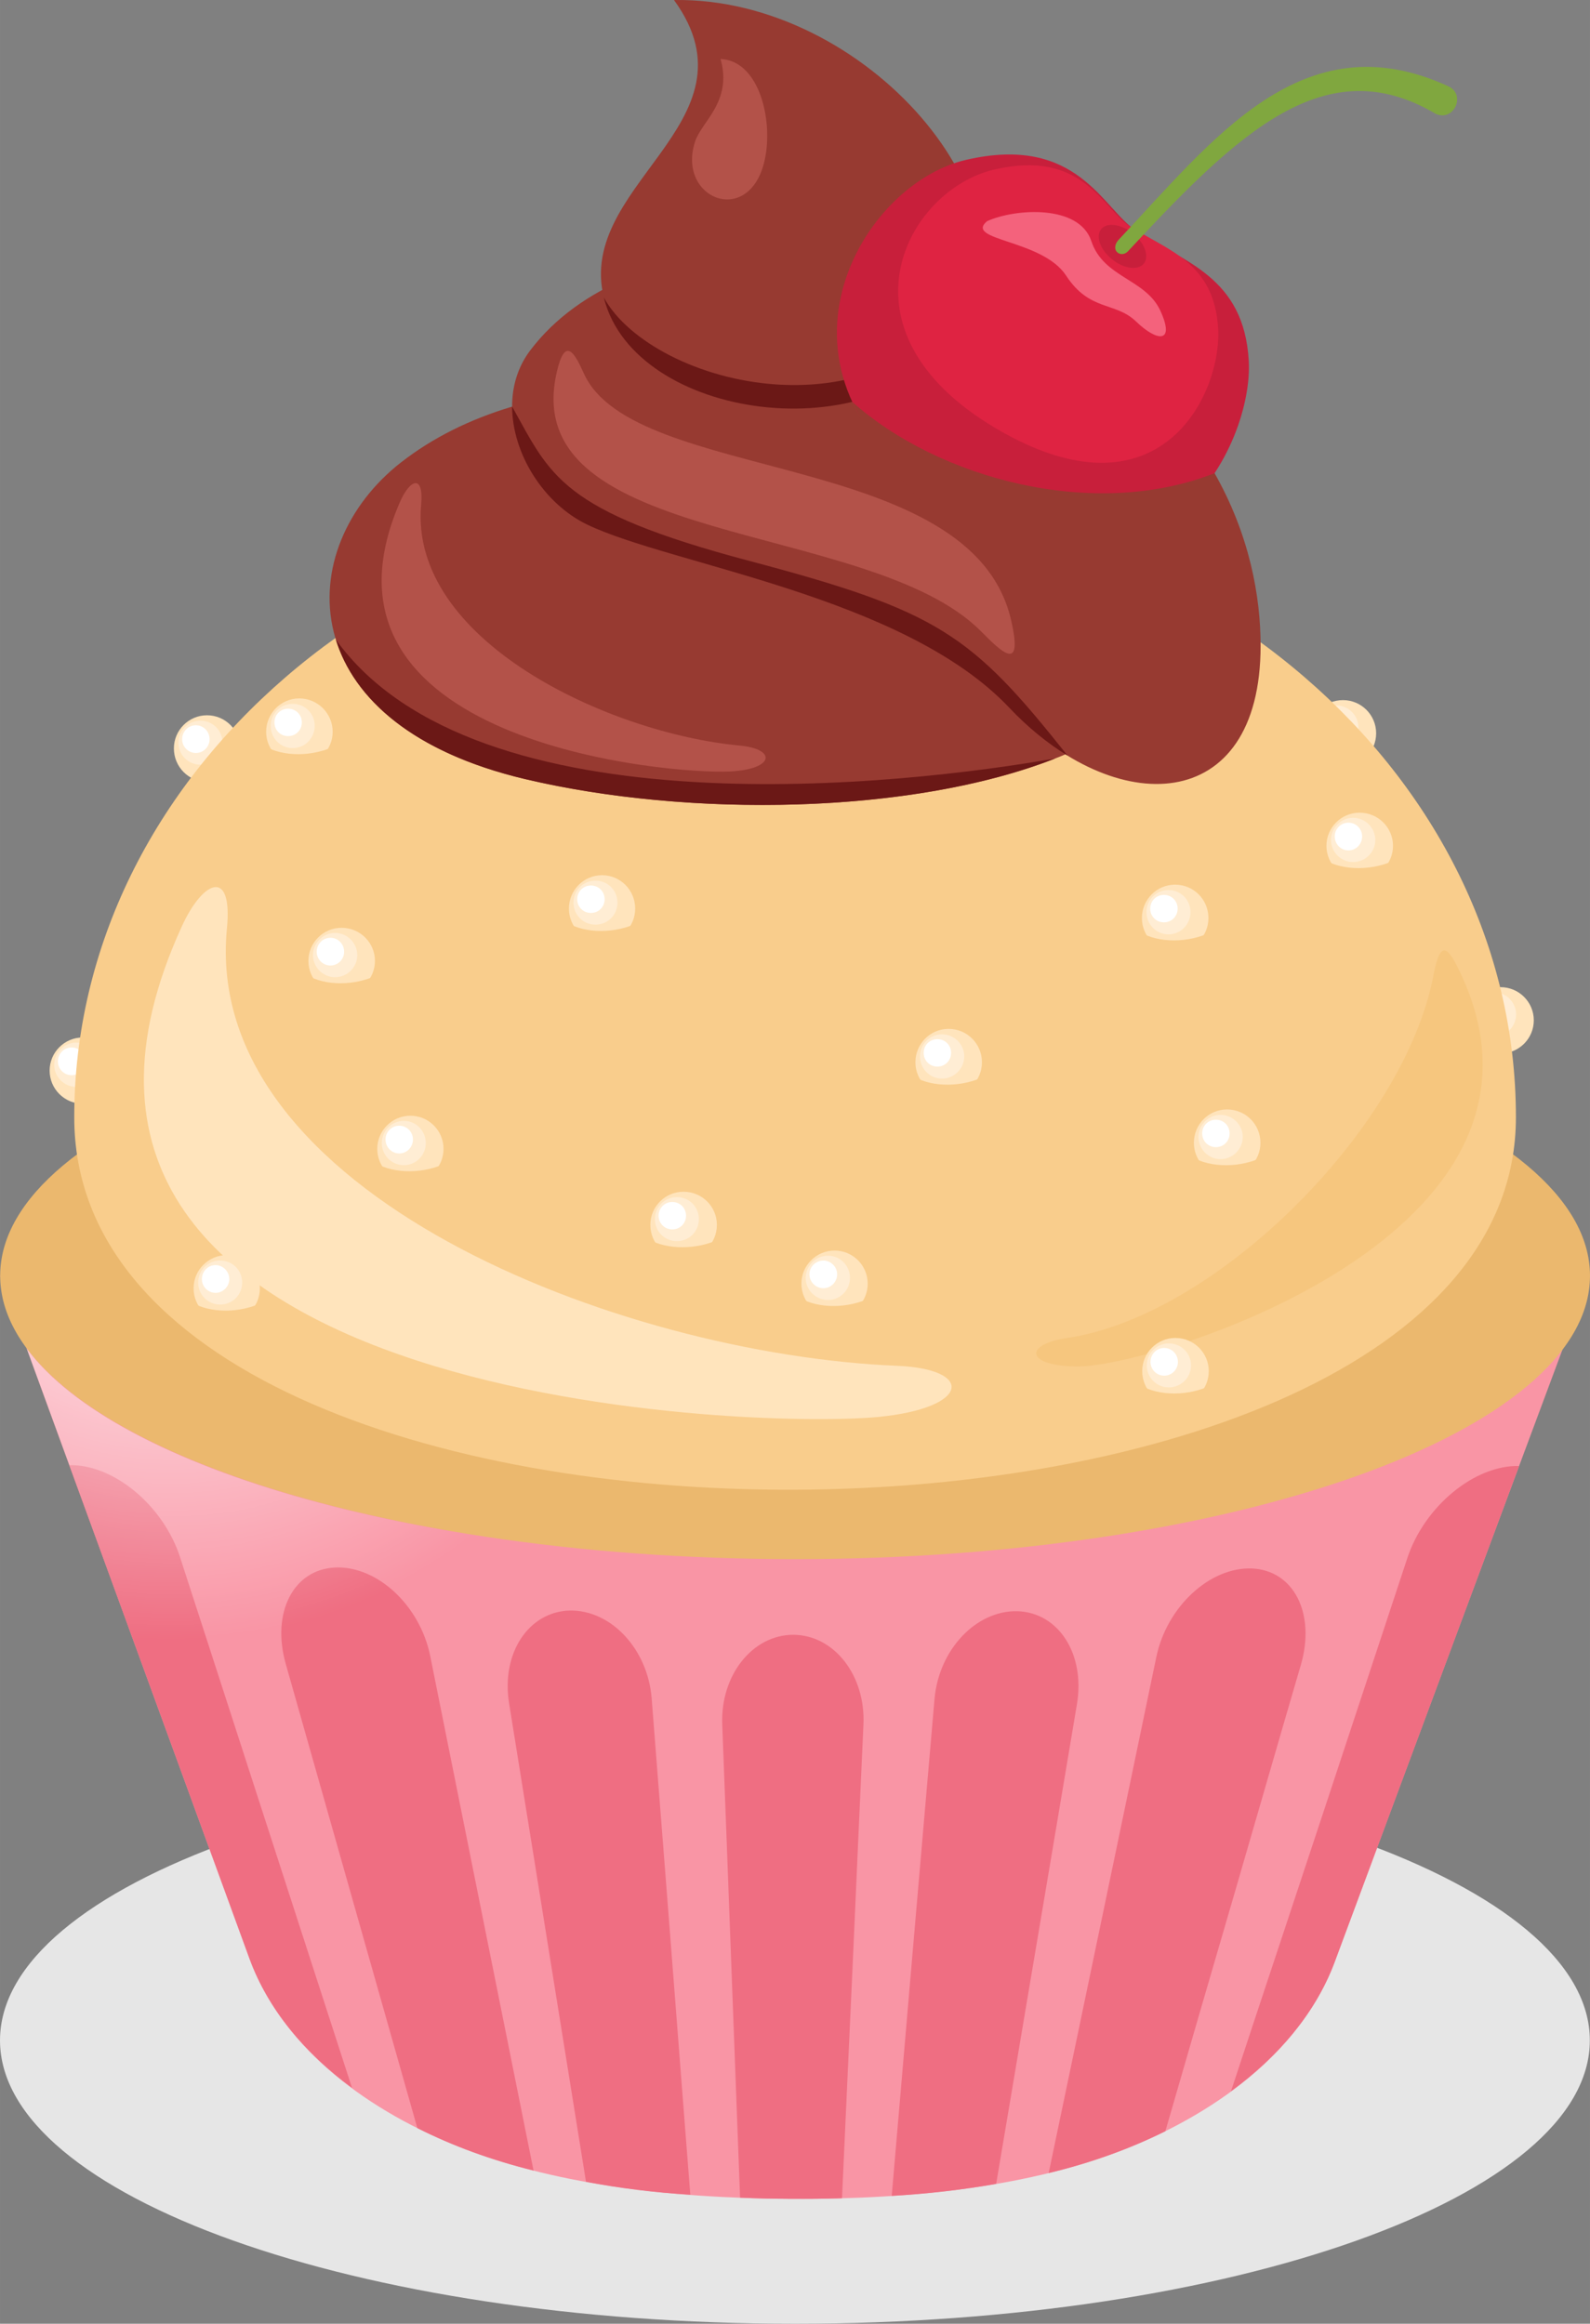
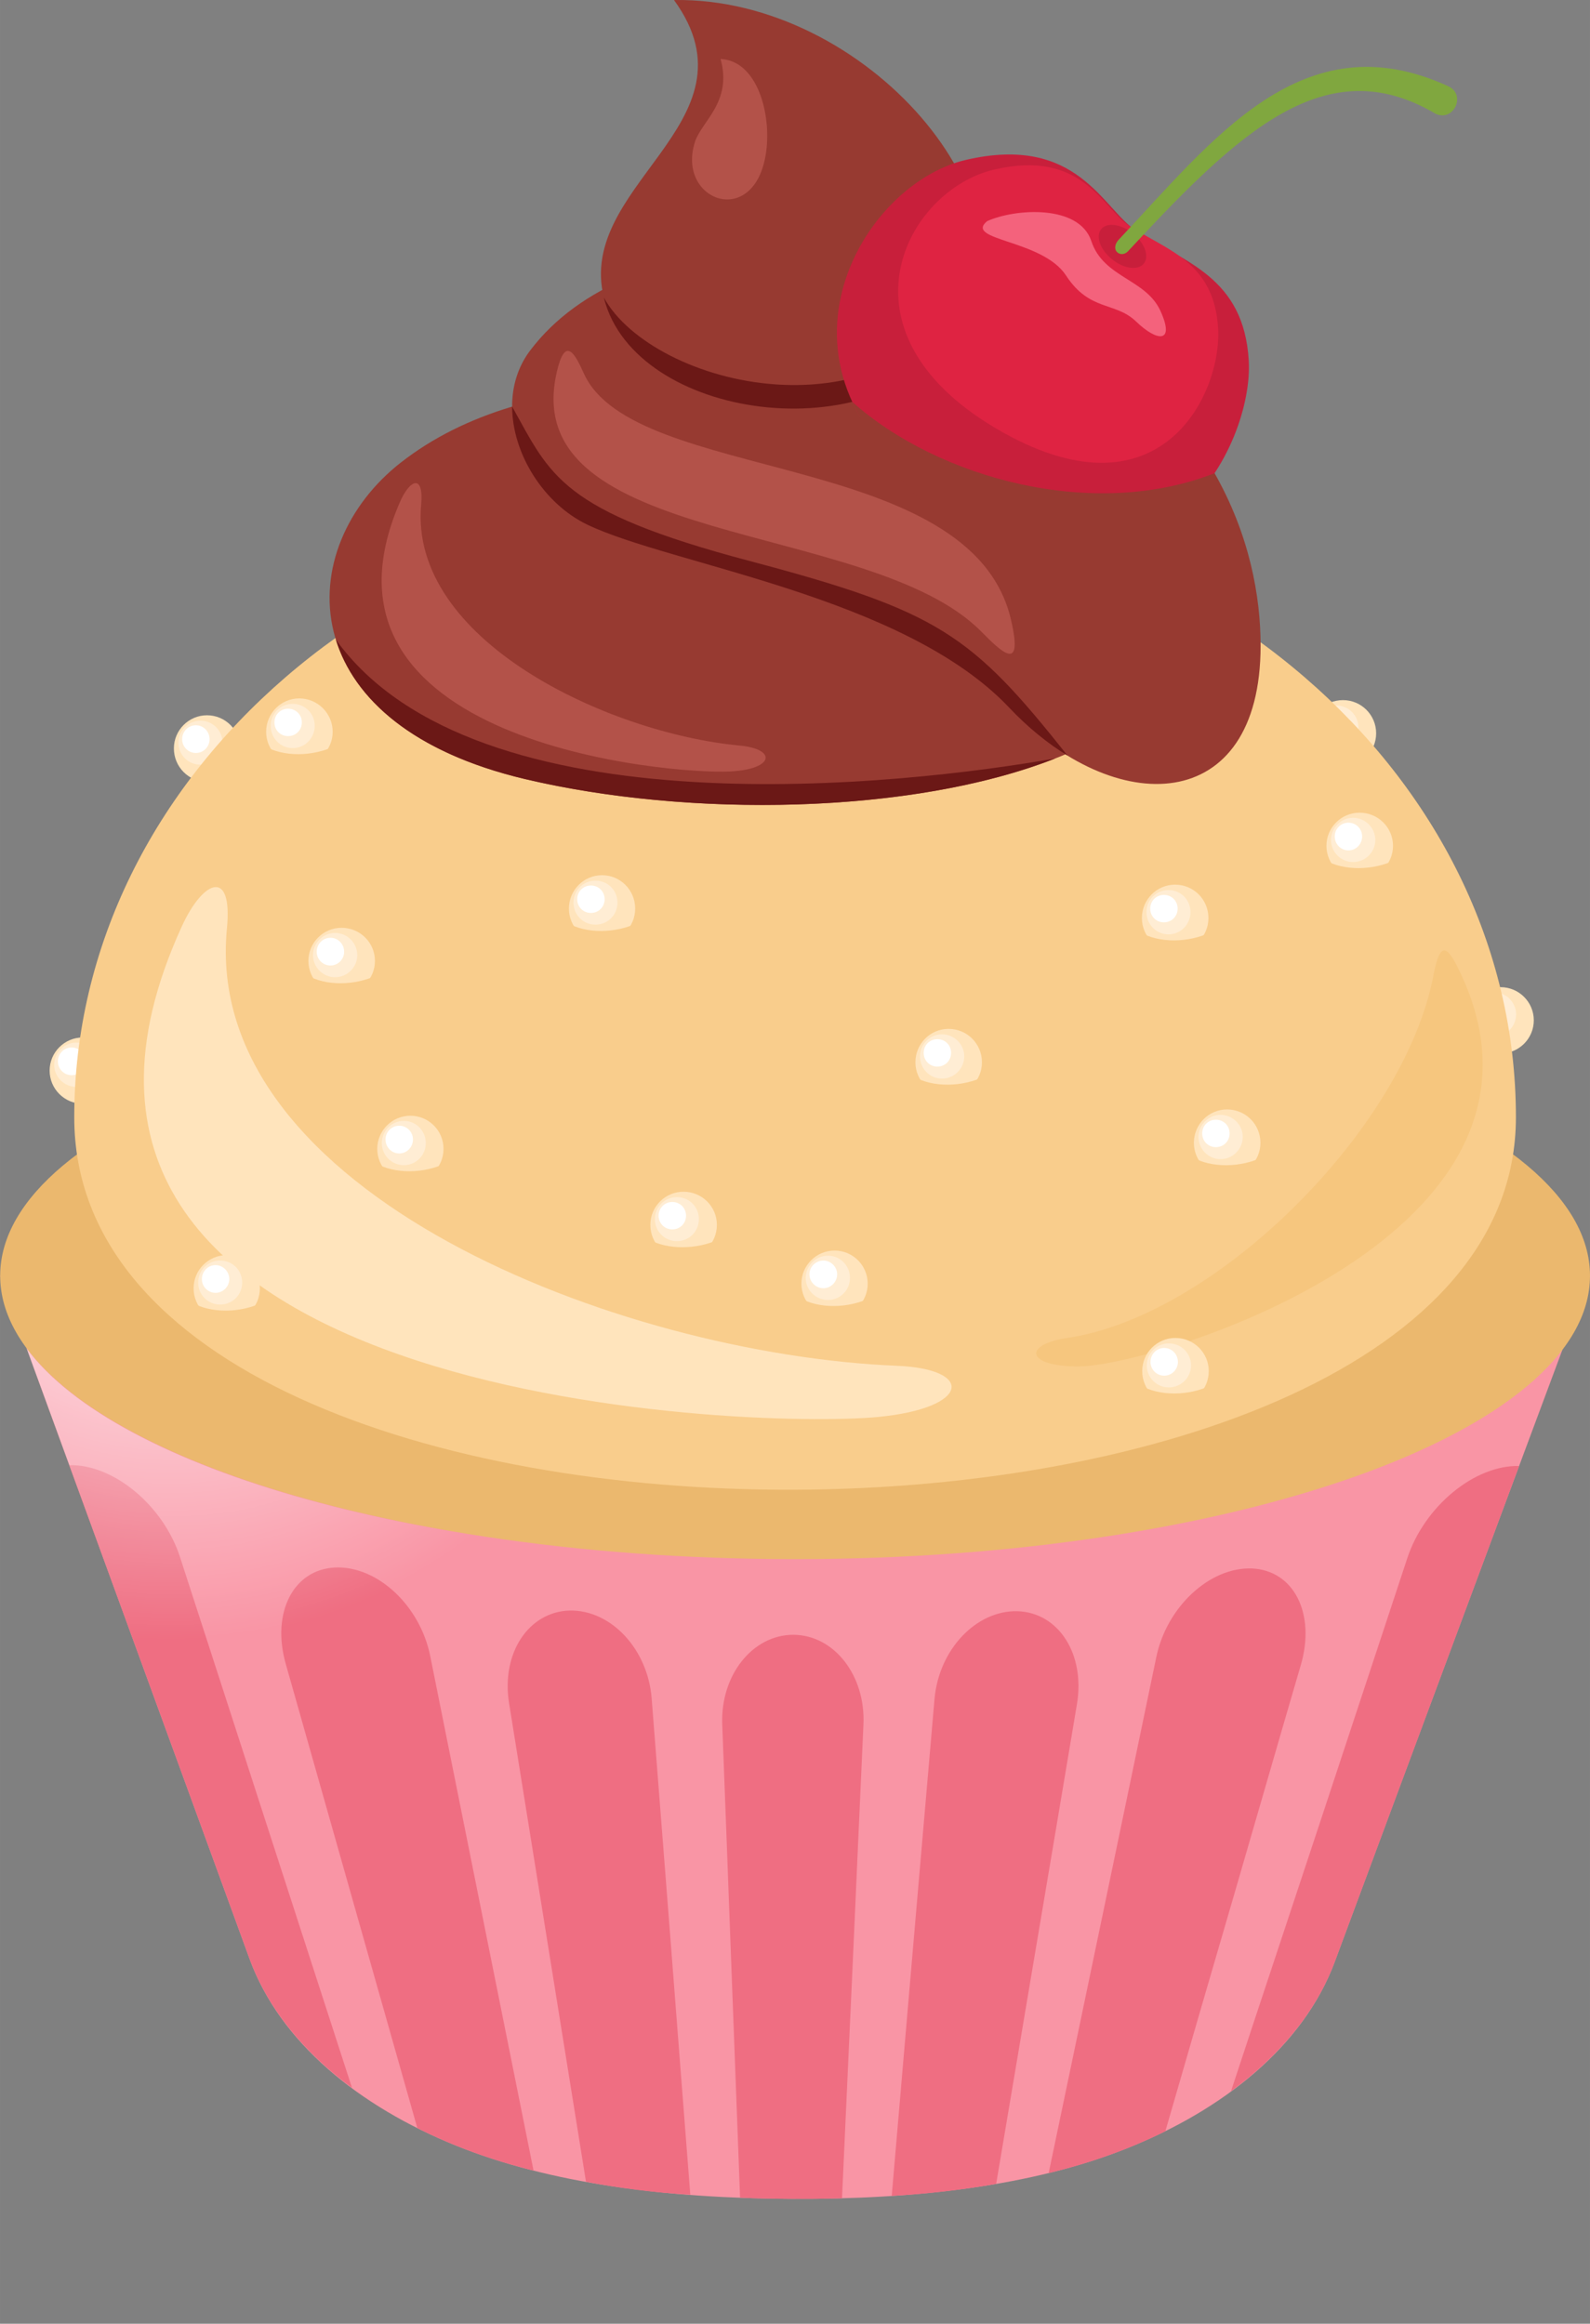
<svg xmlns="http://www.w3.org/2000/svg" xml:space="preserve" width="55.901mm" height="81.696mm" version="1.1" style="shape-rendering:geometricPrecision; text-rendering:geometricPrecision; image-rendering:optimizeQuality; fill-rule:evenodd; clip-rule:evenodd" viewBox="0 0 59026 86264">
  <rect x="0" y="0" width="59026" height="86264" fill="#808080" stroke="none" />
  <defs>
    <style type="text/css">
   
    .fil11 {fill:#6B1816}
    .fil9 {fill:#973A31}
    .fil10 {fill:#B35249}
    .fil12 {fill:#C81F3B}
    .fil13 {fill:#DF2342}
    .fil3 {fill:#E6E6E6}
    .fil6 {fill:#EBB86E}
    .fil5 {fill:#EF6E82}
    .fil14 {fill:#F4627C}
    .fil16 {fill:#F6C67E}
    .fil4 {fill:#F995A5}
    .fil8 {fill:#F9CD8C}
    .fil0 {fill:#FFE4BC}
    .fil1 {fill:#FFEDD4}
    .fil2 {fill:white}
    .fil15 {fill:#80A73F;fill-rule:nonzero}
    .fil7 {fill:url(#id0)}
   
  </style>
    <radialGradient id="id0" gradientUnits="userSpaceOnUse" gradientTransform="matrix(0.871 1.887 -1.887 0.871 80936 -6509)" cx="6359" cy="42464" r="14755" fx="6359" fy="42464">
      <stop offset="0" style="stop-opacity:1; stop-color:white" />
      <stop offset="0.6" style="stop-opacity:0; stop-color:white" />
      <stop offset="0.941" style="stop-opacity:0; stop-color:white" />
      <stop offset="1" style="stop-opacity:0; stop-color:white" />
    </radialGradient>
  </defs>
  <g id="Слой_x0020_1">
    <g id="_2414892877584">
      <g>
        <path class="fil0" d="M49857 25990c678,0 1230,552 1230,1230 0,690 -552,1241 -1230,1241 -690,0 -1240,-551 -1240,-1241 0,-678 550,-1230 1240,-1230z" />
        <path class="fil1" d="M49613 26192c446,0 816,361 816,816 0,456 -371,816 -816,816 -457,0 -828,-360 -828,-816 0,-456 371,-816 828,-816z" />
        <path class="fil2" d="M49432 26372c286,0 520,223 520,509 0,286 -234,509 -520,509 -276,0 -508,-223 -508,-509 0,-286 233,-509 508,-509z" />
        <path class="fil0" d="M55710 36647c679,0 1230,552 1230,1230 0,678 -551,1230 -1230,1230 -689,0 -1240,-552 -1240,-1230 0,-679 551,-1230 1240,-1230z" />
        <path class="fil1" d="M55466 36838c445,0 817,371 817,817 0,456 -371,827 -817,827 -455,0 -826,-371 -826,-827 0,-445 371,-817 826,-817z" />
        <path class="fil2" d="M55286 37019c287,0 519,233 519,509 0,286 -232,520 -519,520 -275,0 -509,-233 -509,-520 0,-275 235,-509 509,-509z" />
        <path class="fil0" d="M7685 26553c679,0 1230,551 1230,1230 0,689 -552,1240 -1230,1240 -678,0 -1230,-551 -1230,-1240 0,-679 552,-1230 1230,-1230z" />
        <path class="fil1" d="M7441 26754c456,0 817,360 817,816 0,456 -361,817 -817,817 -456,0 -816,-361 -816,-817 0,-456 361,-816 816,-816z" />
        <path class="fil2" d="M7271 26924c286,0 509,233 509,520 0,276 -223,509 -509,509 -286,0 -509,-233 -509,-509 0,-286 223,-520 509,-520z" />
        <path class="fil0" d="M3072 38514c689,0 1241,552 1241,1230 0,678 -551,1230 -1241,1230 -679,0 -1230,-551 -1230,-1230 0,-679 551,-1230 1230,-1230z" />
        <path class="fil1" d="M2828 38705c456,0 827,371 827,827 0,445 -371,816 -827,816 -445,0 -816,-371 -816,-816 0,-456 371,-827 816,-827z" />
        <path class="fil2" d="M2658 38885c286,0 509,234 509,520 0,276 -223,509 -509,509 -286,0 -509,-233 -509,-509 0,-286 223,-520 509,-520z" />
      </g>
-       <path class="fil3" d="M29510 86264c16254,0 29510,-4725 29510,-10519 0,-5794 -13257,-10519 -29510,-10519 -16254,0 -29510,4725 -29510,10519 0,5794 13256,10519 29510,10519z" />
      <g>
        <path class="fil4" d="M49548 72836c-1163,3116 -4119,5486 -7744,6928 -3482,1385 -7796,1887 -12436,1864 -4640,-24 -8953,-570 -12430,-1974 -3612,-1459 -6539,-3830 -7673,-6932 -1540,-4227 -3085,-8454 -4627,-12676 -1544,-4228 -3093,-8454 -4633,-12684 9833,0 19671,0 29504,0 9833,0 19677,0 29516,0 -1582,4249 -3166,8493 -4745,12739 -1578,4244 -3158,8490 -4733,12736z" />
        <g>
          <path class="fil5" d="M29451 60688c1517,7 2686,1510 2603,3334 -135,2933 -263,5866 -395,8795 -133,2929 -266,5859 -401,8788 -626,22 -1251,25 -1889,22 -637,-4 -1269,-11 -1895,-44 -106,-2929 -224,-5859 -331,-8788 -106,-2922 -221,-5855 -331,-8784 -68,-1826 1127,-3323 2638,-3323z" />
          <path class="fil5" d="M37767 59813c1534,44 2523,1595 2213,3448 -498,2973 -997,5943 -1499,8913 -501,2962 -998,5932 -1500,8898 -1233,217 -2532,371 -3877,445 265,-3073 528,-6146 791,-9218 263,-3073 534,-6149 797,-9222 157,-1833 1541,-3300 3075,-3264z" />
          <path class="fil5" d="M46472 58226c1564,66 2376,1682 1818,3587 -847,2888 -1673,5772 -2514,8656 -841,2883 -1682,5763 -2514,8648 -1322,658 -2774,1180 -4332,1554 667,-3194 1337,-6383 2001,-9578 664,-3193 1332,-6380 1995,-9578 388,-1870 1989,-3348 3547,-3289z" />
          <path class="fil5" d="M45699 77632c1086,-3301 2187,-6596 3276,-9894 1089,-3299 2178,-6598 3270,-9898 637,-1926 2502,-3459 4149,-3418 -1139,3069 -2284,6138 -3423,9207 -1139,3069 -2284,6138 -3423,9207 -697,1871 -2078,3502 -3848,4796z" />
          <path class="fil5" d="M2573 54392c1635,-40 3484,1488 4108,3407 1070,3289 2127,6567 3193,9854 1065,3285 2131,6575 3193,9854 -1765,-1297 -3116,-2926 -3801,-4786 -1115,-3058 -2231,-6112 -3346,-9166 -1116,-3055 -2231,-6109 -3347,-9163z" />
          <path class="fil5" d="M12453 58189c1564,-59 3143,1423 3518,3286 641,3187 1278,6370 1918,9553 640,3183 1281,6366 1918,9549 -1552,-382 -3010,-915 -4314,-1577 -815,-2871 -1630,-5744 -2443,-8615 -815,-2874 -1630,-5744 -2443,-8619 -538,-1900 283,-3514 1847,-3576z" />
          <path class="fil5" d="M21147 59788c1540,-29 2902,1434 3045,3264 240,3072 481,6145 720,9218 238,3062 472,6131 714,9203 -1340,-77 -2644,-243 -3872,-478 -478,-2962 -950,-5921 -1428,-8883 -478,-2963 -952,-5924 -1428,-8887 -297,-1849 720,-3393 2249,-3437z" />
        </g>
      </g>
      <path class="fil6" d="M29516 57880c16253,0 29510,-4726 29510,-10520 0,-5794 -13257,-10519 -29510,-10519 -16254,0 -29510,4725 -29510,10519 0,5794 13257,10520 29510,10520z" />
      <path class="fil7" d="M34527 57729c-4122,7014 -13740,12374 -25602,14052 -1427,-3913 -2856,-7827 -4284,-11735 -1215,-3327 -2433,-6653 -3648,-9981 3347,4499 14849,7816 28525,7816 1708,0 3381,-52 5009,-152z" />
      <path class="fil8" d="M29516 18381c14779,0 26760,10341 26760,23096 0,18218 -53520,18651 -53520,0 0,-12756 11981,-23096 26760,-23096z" />
      <g>
        <path class="fil9" d="M14882 17169c-4043,3163 -4148,9678 4609,11752 8757,2074 22122,922 24542,-4724 2419,-5645 -19688,-14433 -29150,-7028z" />
        <path class="fil9" d="M19686 13004c-1586,2097 -170,5371 2109,6469 3111,1498 11752,2650 15670,6798 3917,4148 9333,4033 9333,-2304 0,-3624 -1611,-9238 -9092,-13069 -4863,-2490 -14361,-2732 -18020,2107z" />
        <path class="fil9" d="M25021 1c3341,4609 -3917,6913 -2535,11291 1383,4378 10254,5530 13250,922 2996,-4609 -3572,-12328 -10715,-12213z" />
        <path class="fil10" d="M26750 2190c444,1593 -708,2313 -952,3080 -701,2201 2236,3260 2642,383 203,-1439 -333,-3399 -1689,-3464z" />
        <path class="fil10" d="M20670 13812c-1513,6549 11622,5458 15747,9623 786,794 1580,1566 1113,-434 -1480,-6344 -14015,-5027 -15858,-9142 -350,-781 -696,-1376 -1003,-48z" />
        <path class="fil10" d="M14840 18652c-3847,8896 9986,10111 12284,9986 1627,-89 1711,-832 334,-961 -4888,-459 -12278,-3914 -11824,-8941 104,-1152 -419,-952 -794,-84z" />
        <path class="fil11" d="M22416 11042c20,83 44,167 70,251 1383,4378 10254,5530 13250,922 403,-620 560,-1178 695,-1871 -3450,6247 -12210,3993 -14016,699z" />
        <path class="fil11" d="M19012 15095c5,1758 1181,3607 2784,4378 3111,1498 11752,2650 15670,6798 688,729 1423,1325 2166,1780 -3574,-4500 -4773,-5364 -11809,-7227 -7037,-1863 -7382,-3173 -8810,-5729z" />
        <path class="fil11" d="M12469 23746c671,2173 2831,4183 7022,5175 6074,1438 14364,1324 19681,-765 -5515,976 -21504,2816 -26703,-4411z" />
      </g>
      <g>
        <path class="fil12" d="M42189 8578c1763,1150 3989,1695 4169,4813 180,3118 -3223,9996 -10928,5408 -7705,-4589 -3670,-11915 430,-12864 4156,-962 5067,1820 6330,2643z" />
        <path class="fil13" d="M41923 8384c1395,910 3156,1341 3298,3808 143,2467 -2195,7316 -8292,3685 -6096,-3631 -3259,-8833 -15,-9584 3289,-761 4010,1440 5008,2091z" />
        <path class="fil12" d="M42059 8667c437,353 617,854 403,1119 -215,265 -743,193 -1180,-160 -437,-353 -617,-854 -403,-1119 215,-265 743,-193 1180,160z" />
        <path class="fil14" d="M36645 8210c1035,-469 3413,-632 3869,741 456,1373 2023,1391 2569,2598 547,1207 -129,1139 -905,389 -776,-750 -1723,-363 -2603,-1710 -880,-1347 -3805,-1290 -2930,-2019z" />
        <path class="fil15" d="M41879 9323c-148,156 -323,127 -418,28 -93,-97 -84,-285 61,-444 3515,-3728 6838,-8191 12245,-5704 672,308 204,1330 -468,1023 -4087,-2423 -7321,683 -11420,5097z" />
      </g>
      <path class="fil9" d="M31638 14919c3210,2858 8972,4409 13451,2647 -102,3070 -8989,6648 -13451,-2647z" />
      <path class="fil0" d="M6754 34381c-8092,17659 21006,18686 25839,18221 3422,-329 3600,-1781 703,-1900 -10283,-421 -25828,-6422 -24872,-16236 219,-2249 -880,-1809 -1670,-86z" />
      <path class="fil16" d="M54185 36054c4697,9775 -11325,14658 -14131,14672 -1986,10 -2089,-822 -408,-1061 5527,-835 12489,-7774 13570,-13463 247,-1298 511,-1101 969,-148z" />
      <path class="fil0" d="M50472 30169c689,0 1241,551 1241,1230 0,679 -552,1230 -1241,1230 -679,0 -1230,-552 -1230,-1230 0,-679 551,-1230 1230,-1230z" />
      <path class="fil1" d="M50228 30359c456,0 828,371 828,827 0,445 -371,816 -828,816 -446,0 -817,-371 -817,-816 0,-456 371,-827 817,-827z" />
      <path class="fil2" d="M50059 30540c286,0 508,233 508,509 0,286 -222,520 -508,520 -287,0 -509,-233 -509,-520 0,-275 222,-509 509,-509z" />
      <path class="fil8" d="M51808 31918c43,212 64,339 21,572 -148,774 -2587,764 -2736,-21 -43,-223 -64,-350 74,-552 710,424 1824,403 2641,0z" />
      <path class="fil0" d="M45551 41186c689,0 1241,551 1241,1240 0,679 -552,1230 -1241,1230 -678,0 -1230,-552 -1230,-1230 0,-689 552,-1240 1230,-1240z" />
      <path class="fil1" d="M45308 41387c456,0 827,371 827,817 0,456 -371,827 -827,827 -446,0 -816,-371 -816,-827 0,-446 370,-817 816,-817z" />
      <path class="fil2" d="M45138 41567c287,0 509,223 509,509 0,286 -222,509 -509,509 -286,0 -509,-223 -509,-509 0,-286 223,-509 509,-509z" />
      <path class="fil8" d="M46888 42946c42,201 63,339 21,562 -148,784 -2588,774 -2736,-11 -41,-222 -64,-350 74,-551 711,424 1824,403 2641,0z" />
      <path class="fil0" d="M43622 32841c689,0 1239,551 1239,1241 0,679 -550,1230 -1239,1230 -679,0 -1231,-551 -1231,-1230 0,-689 552,-1241 1231,-1241z" />
      <path class="fil1" d="M43378 33042c455,0 816,360 816,817 0,456 -360,827 -816,827 -456,0 -817,-371 -817,-827 0,-456 360,-817 817,-817z" />
      <path class="fil2" d="M43209 33222c286,0 509,223 509,509 0,286 -223,509 -509,509 -287,0 -509,-223 -509,-509 0,-286 222,-509 509,-509z" />
      <path class="fil8" d="M44958 34601c43,202 63,339 20,562 -148,785 -2587,774 -2735,-11 -43,-223 -63,-350 73,-552 711,424 1824,403 2641,0z" />
      <path class="fil0" d="M30982 46424c678,0 1230,552 1230,1230 0,679 -551,1230 -1230,1230 -679,0 -1231,-552 -1231,-1230 0,-679 552,-1230 1231,-1230z" />
      <path class="fil1" d="M30737 46615c457,0 817,371 817,827 0,445 -360,817 -817,817 -456,0 -827,-372 -827,-817 0,-456 371,-827 827,-827z" />
      <path class="fil2" d="M30568 46795c276,0 510,233 510,509 0,286 -233,519 -510,519 -286,0 -519,-233 -519,-519 0,-276 233,-509 519,-509z" />
      <path class="fil8" d="M32318 48174c42,212 52,340 11,573 -149,773 -2577,763 -2726,-22 -43,-223 -74,-350 74,-552 711,424 1824,403 2641,0z" />
      <path class="fil0" d="M25372 44240c690,0 1241,552 1241,1230 0,689 -552,1241 -1241,1241 -678,0 -1229,-551 -1229,-1241 0,-679 551,-1230 1229,-1230z" />
      <path class="fil1" d="M25128 44441c456,0 816,360 816,817 0,456 -360,816 -816,816 -456,0 -816,-361 -816,-816 0,-456 360,-817 816,-817z" />
      <path class="fil2" d="M24959 44621c286,0 509,223 509,509 0,286 -223,509 -509,509 -286,0 -509,-223 -509,-509 0,-286 223,-509 509,-509z" />
      <path class="fil8" d="M26708 46000c42,202 64,339 21,562 -148,785 -2587,763 -2736,-11 -42,-233 -64,-350 75,-552 710,413 1823,392 2640,0z" />
      <path class="fil0" d="M35213 38195c690,0 1240,552 1240,1241 0,679 -550,1230 -1240,1230 -679,0 -1230,-551 -1230,-1230 0,-689 551,-1241 1230,-1241z" />
      <path class="fil1" d="M34970 38397c455,0 826,371 826,816 0,456 -371,827 -826,827 -457,0 -817,-371 -817,-827 0,-445 360,-816 817,-816z" />
      <path class="fil2" d="M34799 38577c287,0 509,223 509,509 0,286 -222,509 -509,509 -287,0 -509,-223 -509,-509 0,-286 222,-509 509,-509z" />
      <path class="fil8" d="M36549 39956c43,201 64,340 22,562 -149,785 -2588,774 -2736,-10 -43,-223 -63,-350 74,-552 711,424 1824,403 2641,0z" />
      <path class="fil0" d="M11110 25927c678,0 1240,551 1240,1241 0,679 -562,1230 -1240,1230 -679,0 -1230,-551 -1230,-1230 0,-689 552,-1241 1230,-1241z" />
      <path class="fil1" d="M10866 26128c455,0 817,360 817,817 0,456 -361,827 -817,827 -457,0 -817,-371 -817,-827 0,-456 360,-817 817,-817z" />
      <path class="fil2" d="M10696 26309c286,0 509,223 509,509 0,286 -223,509 -509,509 -287,0 -509,-223 -509,-509 0,-286 222,-509 509,-509z" />
      <path class="fil8" d="M12446 27687c43,202 64,339 22,562 -149,785 -2588,774 -2736,-11 -43,-222 -64,-350 74,-551 711,424 1824,403 2640,0z" />
      <path class="fil0" d="M12679 34442c689,0 1240,552 1240,1230 0,678 -551,1230 -1240,1230 -679,0 -1230,-551 -1230,-1230 0,-679 552,-1230 1230,-1230z" />
      <path class="fil1" d="M12436 34633c456,0 827,371 827,827 0,446 -371,817 -827,817 -446,0 -817,-371 -817,-817 0,-456 371,-827 817,-827z" />
      <path class="fil2" d="M12266 34813c287,0 509,233 509,520 0,276 -223,509 -509,509 -286,0 -509,-233 -509,-509 0,-286 223,-520 509,-520z" />
      <path class="fil8" d="M14015 36191c53,212 64,339 21,573 -149,774 -2587,763 -2736,-21 -43,-223 -64,-350 85,-552 700,425 1813,403 2630,0z" />
      <path class="fil0" d="M22350 32490c679,0 1230,552 1230,1241 0,679 -551,1230 -1230,1230 -679,0 -1230,-551 -1230,-1230 0,-689 551,-1241 1230,-1241z" />
      <path class="fil1" d="M22106 32692c456,0 816,361 816,816 0,456 -360,817 -816,817 -456,0 -817,-360 -817,-817 0,-456 361,-816 817,-816z" />
      <path class="fil2" d="M21937 32873c286,0 509,222 509,509 0,286 -222,509 -509,509 -286,0 -509,-223 -509,-509 0,-287 223,-509 509,-509z" />
      <path class="fil8" d="M23686 34251c42,202 63,339 21,562 -159,785 -2587,774 -2735,-11 -42,-233 -64,-350 74,-552 710,424 1824,403 2641,0z" />
      <path class="fil0" d="M15235 41419c679,0 1230,551 1230,1230 0,679 -551,1230 -1230,1230 -679,0 -1230,-552 -1230,-1230 0,-678 551,-1230 1230,-1230z" />
      <path class="fil1" d="M14991 41610c456,0 816,371 816,827 0,446 -360,817 -816,817 -456,0 -817,-371 -817,-817 0,-456 361,-827 817,-827z" />
      <path class="fil2" d="M14821 41790c286,0 509,233 509,509 0,286 -223,520 -509,520 -286,0 -509,-233 -509,-520 0,-276 223,-509 509,-509z" />
      <path class="fil8" d="M16571 43169c43,212 64,340 21,573 -159,774 -2587,763 -2736,-21 -42,-223 -64,-350 74,-551 710,424 1824,403 2640,0z" />
      <path class="fil0" d="M43632 49669c690,0 1241,551 1241,1230 0,689 -552,1241 -1241,1241 -678,0 -1229,-551 -1229,-1241 0,-678 552,-1230 1229,-1230z" />
      <path class="fil1" d="M43388 49871c456,0 827,360 827,817 0,456 -371,816 -827,816 -445,0 -816,-360 -816,-816 0,-456 371,-817 816,-817z" />
      <path class="fil2" d="M43219 50040c286,0 509,233 509,520 0,276 -223,509 -509,509 -286,0 -509,-233 -509,-509 0,-286 223,-520 509,-520z" />
      <path class="fil8" d="M44968 51419c43,212 64,350 21,573 -148,785 -2587,764 -2736,-10 -43,-234 -64,-360 75,-562 710,424 1824,403 2640,0z" />
      <path class="fil0" d="M8417 46594c679,0 1230,552 1230,1230 0,689 -551,1240 -1230,1240 -679,0 -1230,-551 -1230,-1240 0,-679 552,-1230 1230,-1230z" />
      <path class="fil1" d="M8173 46795c456,0 817,360 817,817 0,456 -360,817 -817,817 -456,0 -816,-361 -816,-817 0,-456 360,-817 816,-817z" />
      <path class="fil2" d="M8003 46965c275,0 509,233 509,520 0,276 -234,509 -509,509 -286,0 -509,-233 -509,-509 0,-286 223,-520 509,-520z" />
      <path class="fil8" d="M9753 48343c42,212 64,350 21,573 -159,785 -2587,764 -2735,-10 -43,-234 -64,-360 74,-562 711,424 1824,403 2640,0z" />
    </g>
  </g>
</svg>